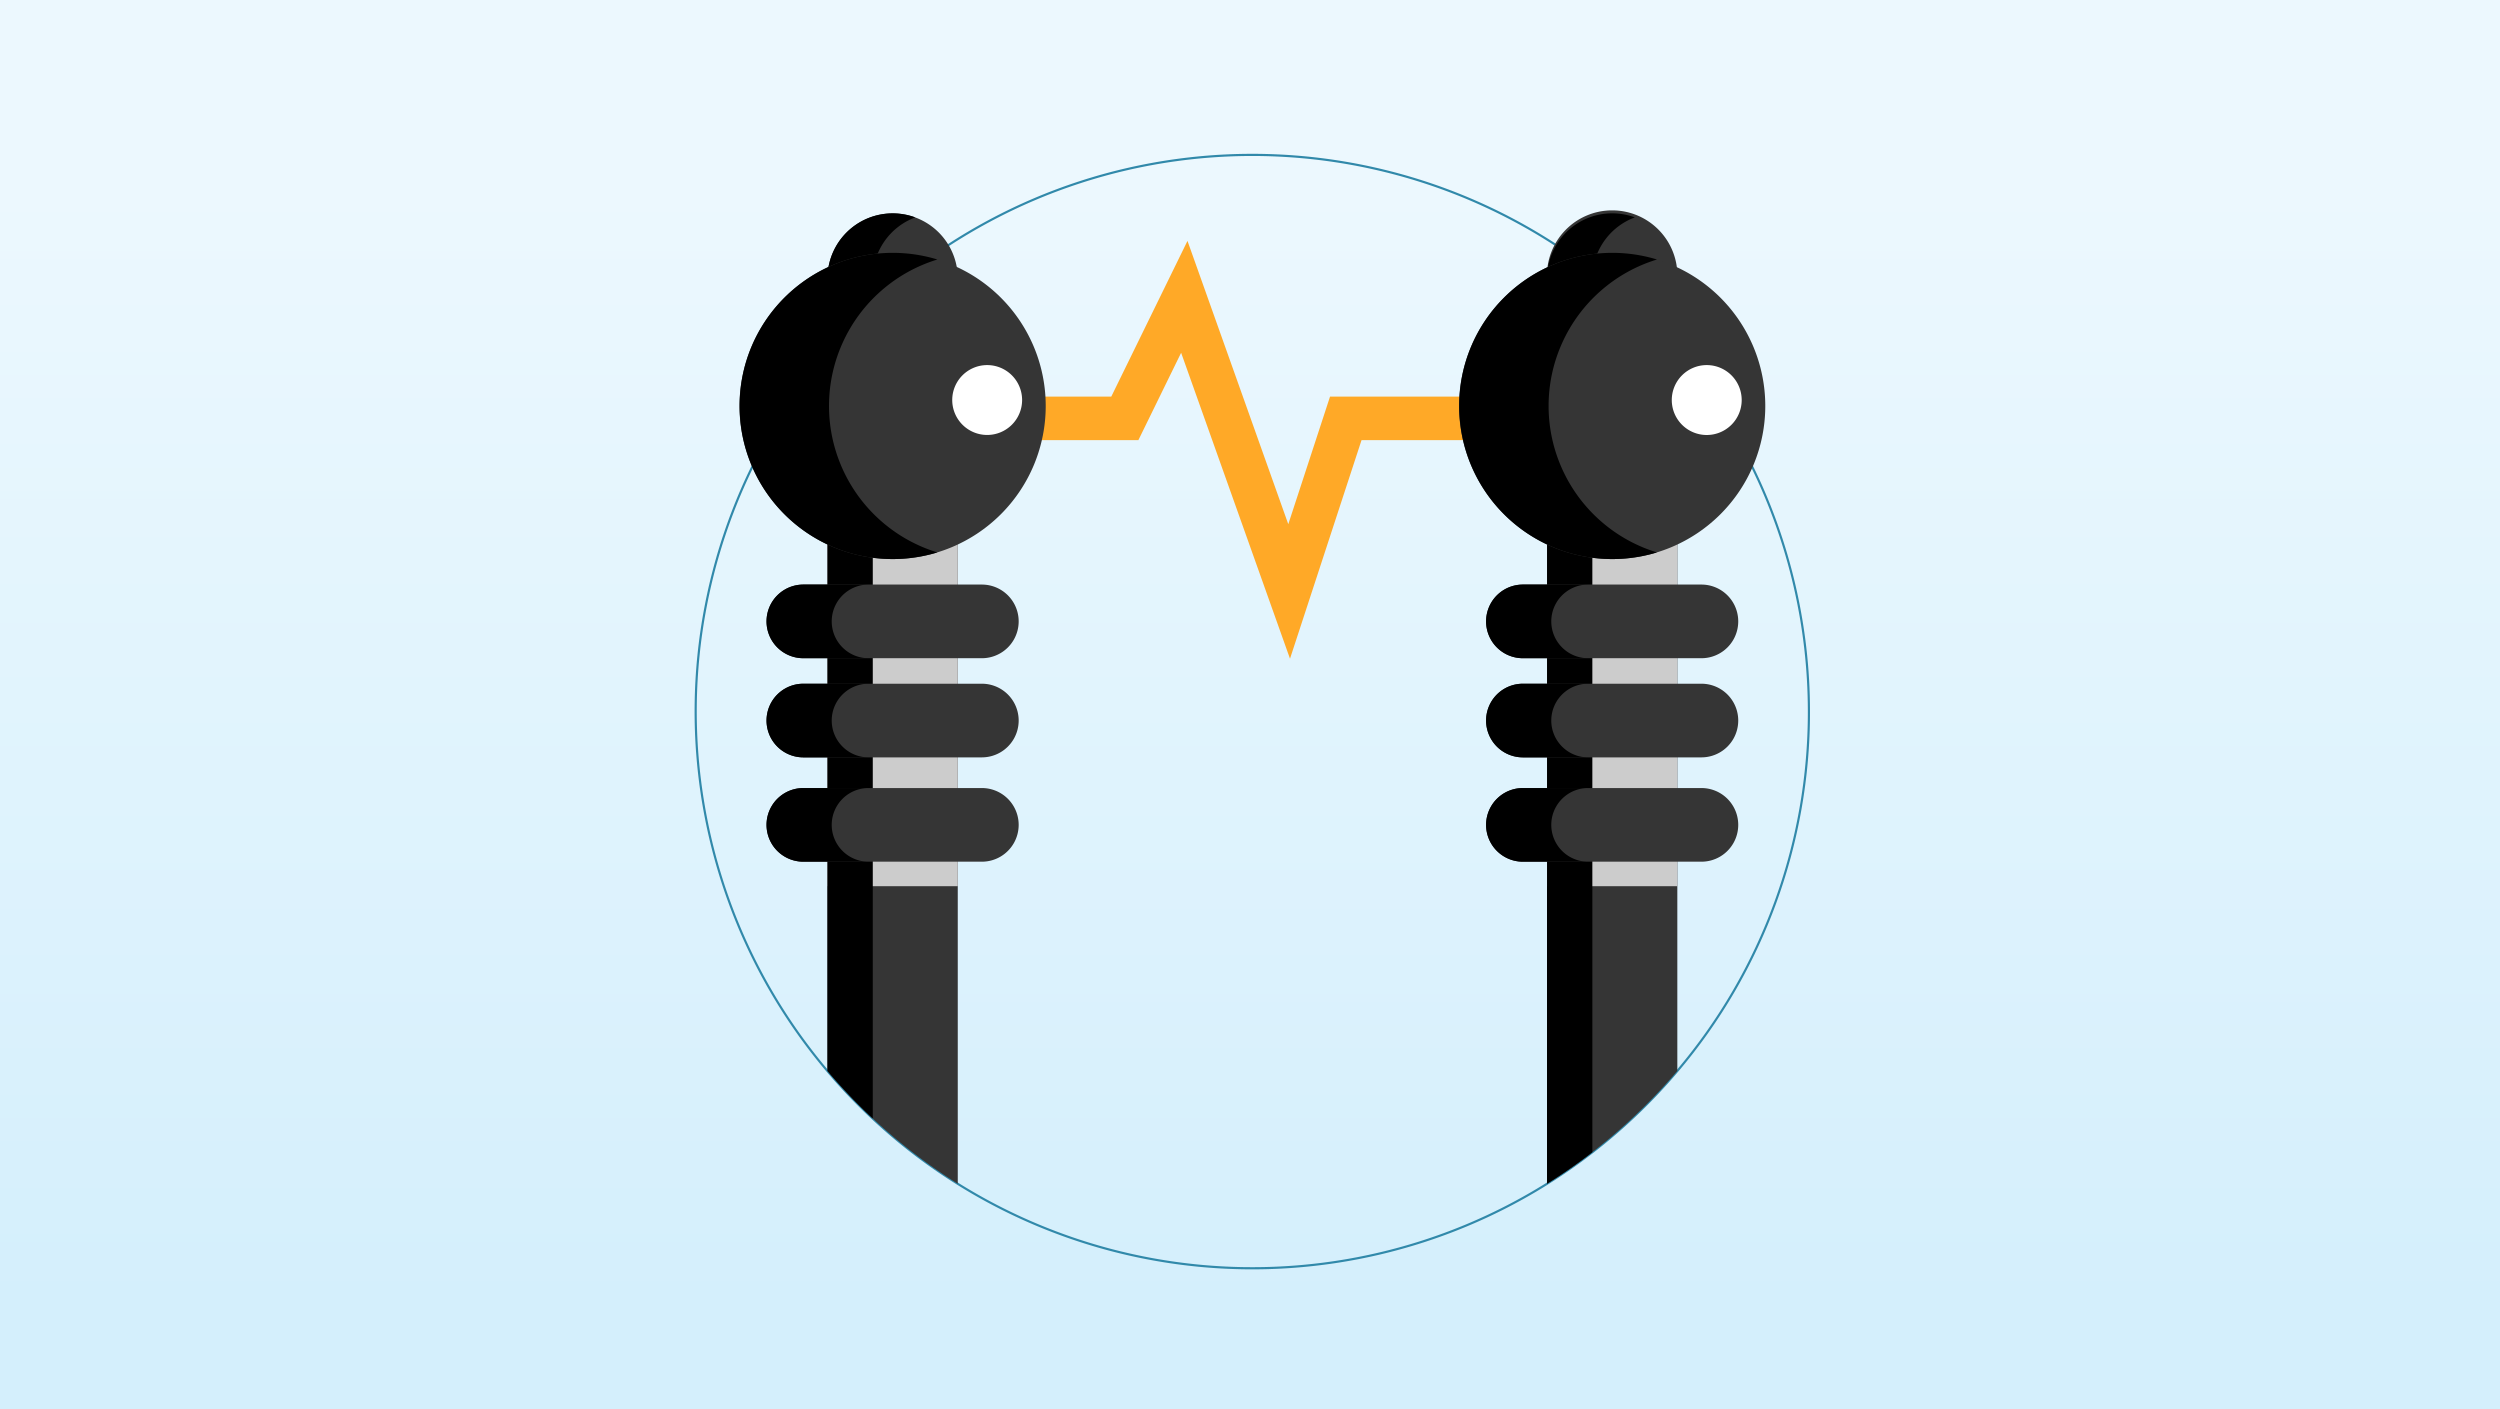
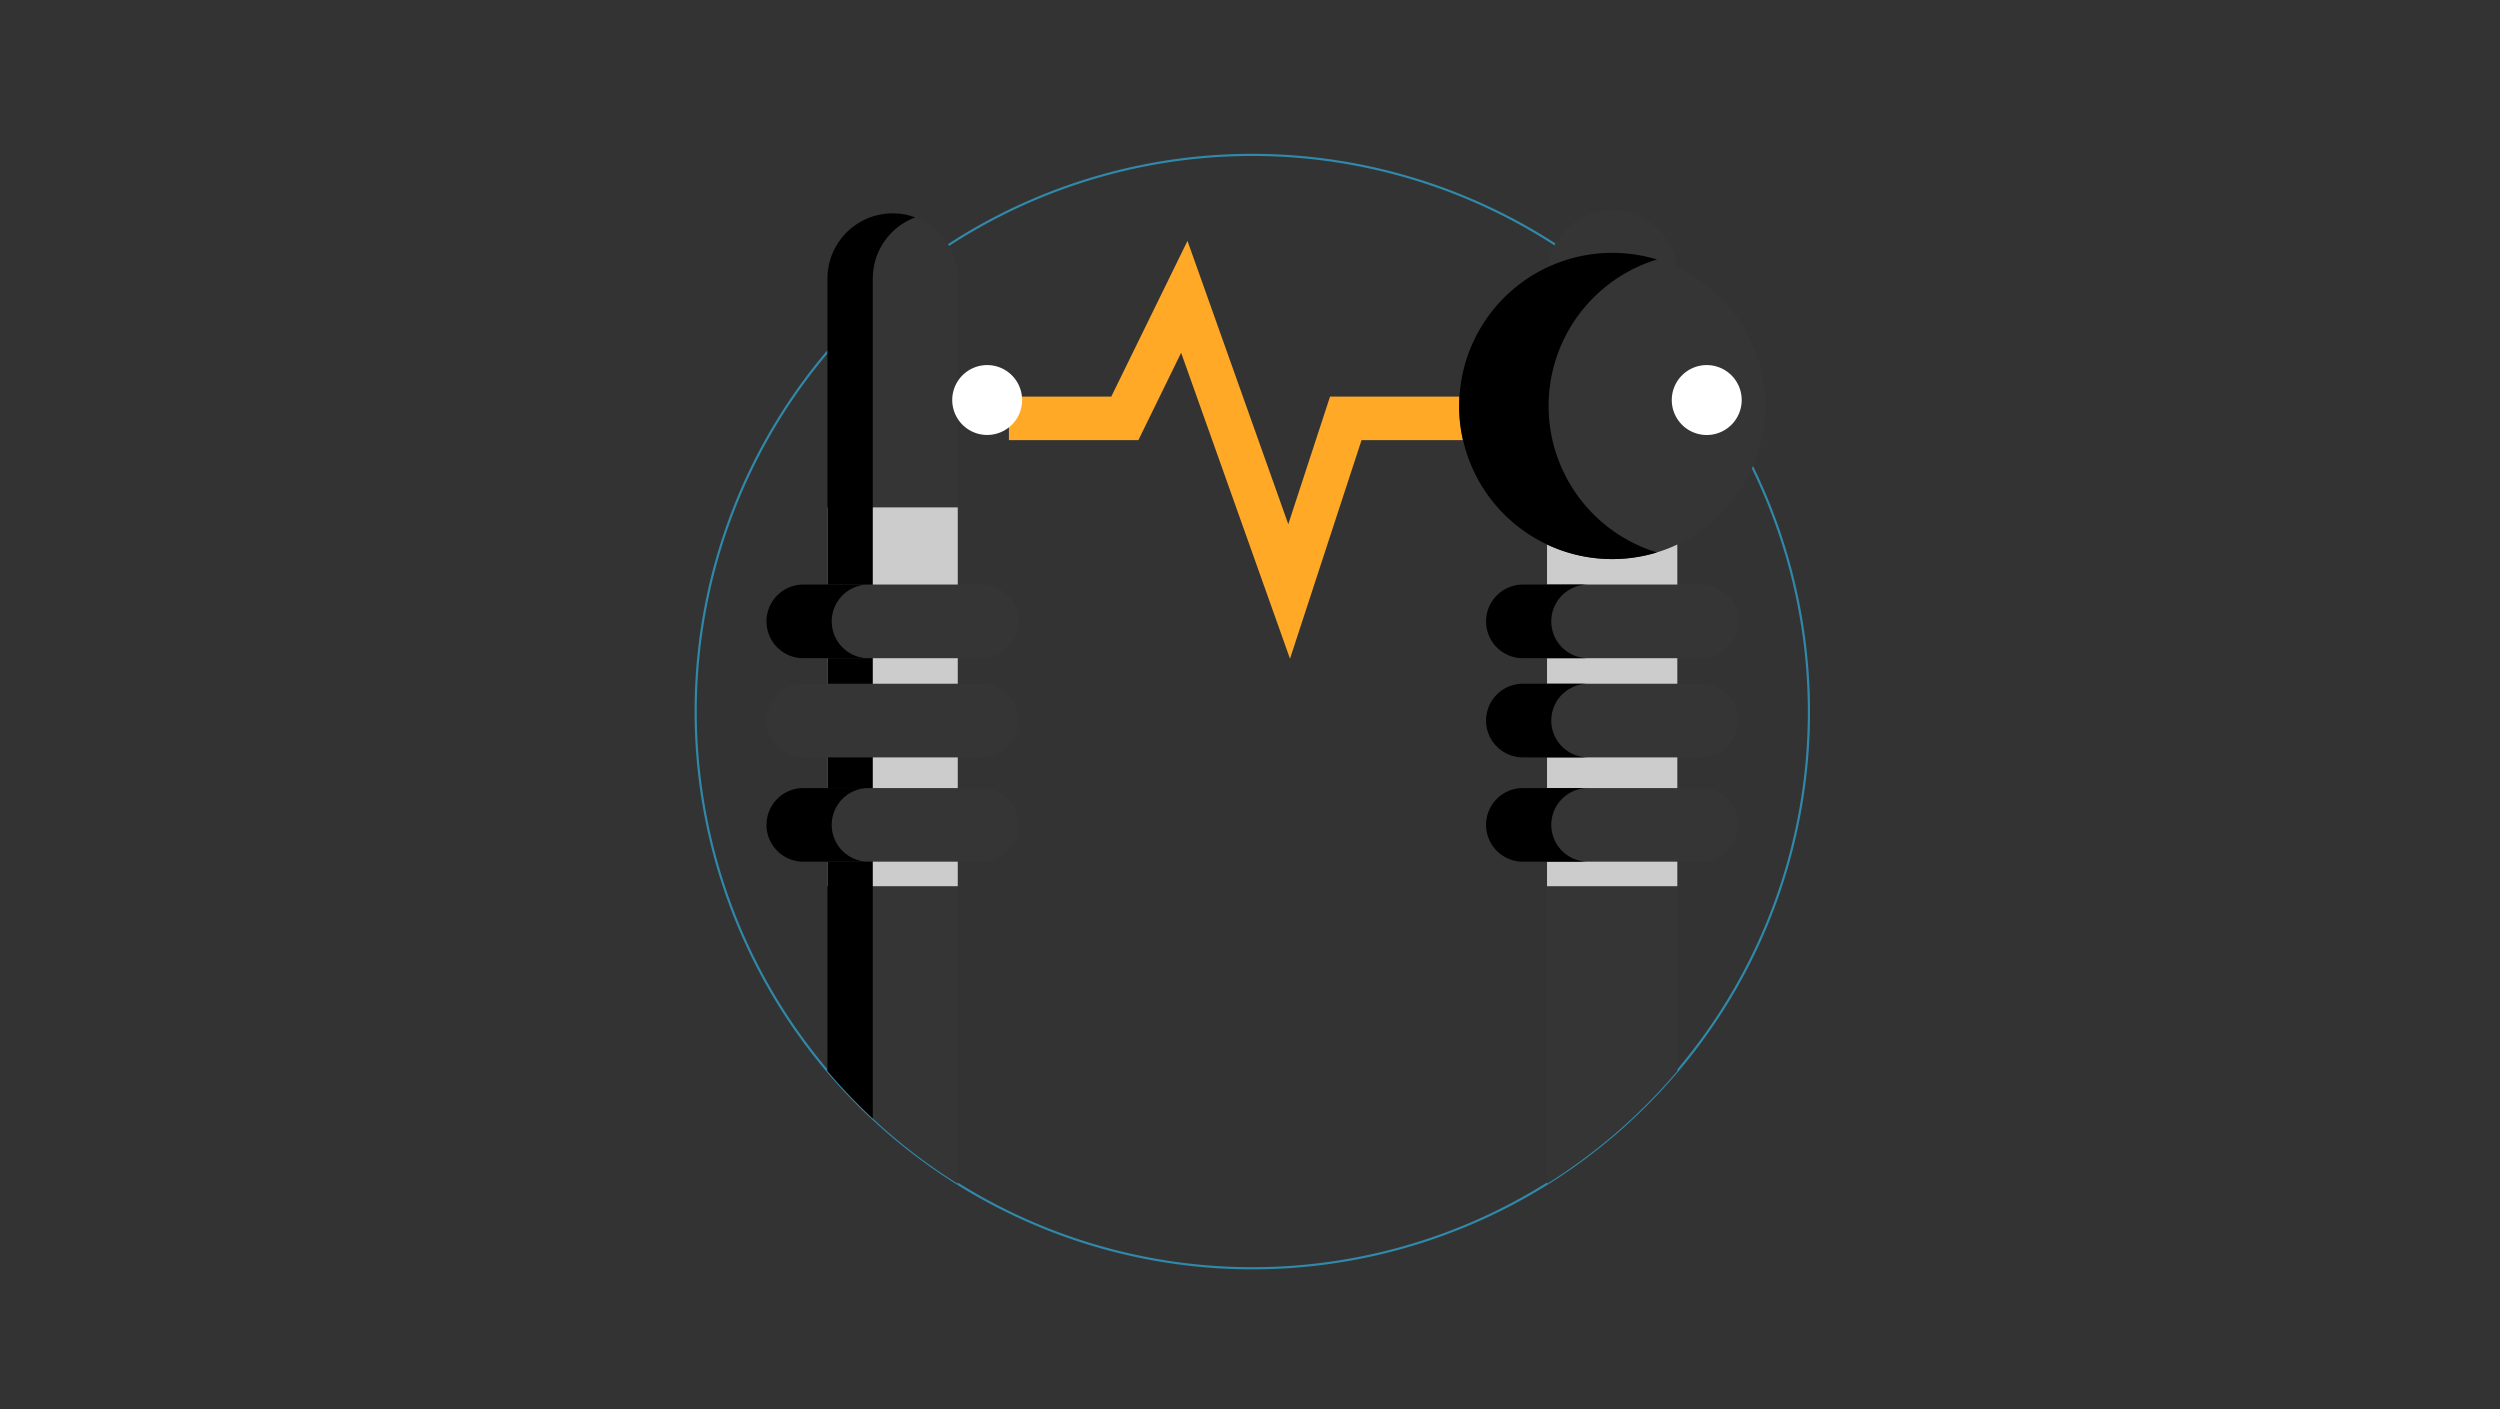
<svg xmlns="http://www.w3.org/2000/svg" viewBox="0 0 1150 648.3">
  <rect x="0" y="0" width="1150" height="648.3" fill="#333333" stroke="none" />
  <defs>
    <style>.cls-1{fill:url(#linear-gradient);}.cls-2{fill:none;stroke:#3189aa;stroke-miterlimit:10;}.cls-3{fill:#ffa927;}.cls-4{fill:#353535;}.cls-5{fill:#ccc;}.cls-6{fill:#fff;}</style>
    <linearGradient id="linear-gradient" x1="575.9" y1="-449.9" x2="575.9" y2="101.58" gradientTransform="translate(-0.9 498.2)" gradientUnits="userSpaceOnUse">
      <stop offset="0.07" stop-color="#ecf8fe" />
      <stop offset="1" stop-color="#d4effc" />
    </linearGradient>
  </defs>
  <g id="Layer_1" data-name="Layer 1">
-     <rect class="cls-1" width="1150" height="648.3" />
-   </g>
+     </g>
  <g id="Transform">
    <path class="cls-2" d="M833,327.13a255,255,0,0,1-60.53,165.32,257.88,257.88,0,0,1-39.09,37.37q-10.05,7.77-20.85,14.52a255.79,255.79,0,0,1-310.15-30,257.91,257.91,0,0,1-20.85-21.87,256,256,0,0,1,335.2-379.86h0q8.65,5.66,16.82,12A255.79,255.79,0,0,1,833,327.13Z" transform="translate(-0.9 0.2)" />
    <path class="cls-3" d="M594.3,302.81,544.22,162.07l-19.66,40.18H465v-20h47.08l35.06-71.64,46.37,130.32,19.2-58.68h86.75v20H627.21Z" transform="translate(-0.9 0.2)" />
    <path class="cls-4" d="M441.47,127.91V544.34a257.43,257.43,0,0,1-59.94-51.89V127.91a30,30,0,0,1,51.16-21.21,30.43,30.43,0,0,1,4.58,5.89A29.85,29.85,0,0,1,441.47,127.91Z" transform="translate(-0.9 0.2)" />
    <path class="cls-5" d="M381.53,233.2h59.94V407.45H381.53Z" transform="translate(-0.9 0.2)" />
    <path d="M421.92,99.8a30,30,0,0,0-19.54,28.11V514.32a257.91,257.91,0,0,1-20.85-21.87V127.91A30,30,0,0,1,421.92,99.8Z" transform="translate(-0.9 0.2)" />
-     <path class="cls-4" d="M481.93,186.54a70.43,70.43,0,1,1-70.43-70.43A70.43,70.43,0,0,1,481.93,186.54Z" transform="translate(-0.9 0.2)" />
-     <path d="M432.09,253.91a70.43,70.43,0,1,1,0-134.74,70.45,70.45,0,0,0,0,134.74Z" transform="translate(-0.9 0.2)" />
    <path class="cls-6" d="M471.07,183.81A16.07,16.07,0,1,1,455,167.74,16.07,16.07,0,0,1,471.07,183.81Z" transform="translate(-0.9 0.2)" />
    <path class="cls-4" d="M452.55,302.58h-82.1a16.94,16.94,0,0,1,0-33.88h82.1a16.94,16.94,0,0,1,0,33.88Z" transform="translate(-0.9 0.2)" />
    <path class="cls-4" d="M452.55,348.19h-82.1a16.94,16.94,0,0,1,0-33.88h82.1a16.94,16.94,0,0,1,0,33.88Z" transform="translate(-0.9 0.2)" />
    <path d="M400.43,302.58h-30a16.94,16.94,0,1,1,0-33.88h30a16.94,16.94,0,1,0,0,33.88Z" transform="translate(-0.9 0.2)" />
-     <path d="M400.43,348.19h-30a16.94,16.94,0,1,1,0-33.88h30a16.94,16.94,0,1,0,0,33.88Z" transform="translate(-0.9 0.2)" />
    <path class="cls-4" d="M452.55,396.18h-82.1a16.94,16.94,0,0,1,0-33.88h82.1a16.94,16.94,0,0,1,0,33.88Z" transform="translate(-0.9 0.2)" />
    <path d="M400.43,396.18h-30a16.94,16.94,0,1,1,0-33.88h30a16.94,16.94,0,1,0,0,33.88Z" transform="translate(-0.9 0.2)" />
    <path class="cls-4" d="M772.47,127.91V492.45a257.43,257.43,0,0,1-59.94,51.89V127.91a30,30,0,1,1,59.94,0Z" transform="translate(-0.9 0.2)" />
    <path class="cls-5" d="M712.53,233.2h59.94V407.45H712.53Z" transform="translate(-0.9 0.2)" />
-     <path d="M752.92,99.8a30,30,0,0,0-19.36,24.79,30.36,30.36,0,0,0-.18,3.32V529.82q-10.05,7.77-20.85,14.52V127.91a29.8,29.8,0,0,1,4.2-15.32h0A30,30,0,0,1,752.92,99.8Z" transform="translate(-0.9 0.2)" />
    <path class="cls-4" d="M812.93,186.54a70.43,70.43,0,1,1-70.43-70.43A70.43,70.43,0,0,1,812.93,186.54Z" transform="translate(-0.9 0.2)" />
    <path d="M763.1,253.91a70.43,70.43,0,1,1,0-134.74,70.45,70.45,0,0,0,0,134.74Z" transform="translate(-0.9 0.2)" />
    <path class="cls-6" d="M802.08,183.81A16.08,16.08,0,1,1,786,167.74,16.08,16.08,0,0,1,802.08,183.81Z" transform="translate(-0.9 0.2)" />
    <path class="cls-4" d="M783.55,302.58h-82.1a16.94,16.94,0,0,1,0-33.88h82.1a16.94,16.94,0,1,1,0,33.88Z" transform="translate(-0.9 0.2)" />
    <path class="cls-4" d="M783.55,348.19h-82.1a16.94,16.94,0,0,1,0-33.88h82.1a16.94,16.94,0,1,1,0,33.88Z" transform="translate(-0.9 0.2)" />
    <path d="M731.43,302.58h-30a16.94,16.94,0,1,1,0-33.88h30a16.94,16.94,0,1,0,0,33.88Z" transform="translate(-0.9 0.2)" />
    <path d="M731.43,348.19h-30a16.94,16.94,0,1,1,0-33.88h30a16.94,16.94,0,1,0,0,33.88Z" transform="translate(-0.9 0.2)" />
    <path class="cls-4" d="M783.55,396.18h-82.1a16.94,16.94,0,0,1,0-33.88h82.1a16.94,16.94,0,1,1,0,33.88Z" transform="translate(-0.9 0.2)" />
    <path d="M731.43,396.18h-30a16.94,16.94,0,1,1,0-33.88h30a16.94,16.94,0,1,0,0,33.88Z" transform="translate(-0.9 0.2)" />
  </g>
</svg>